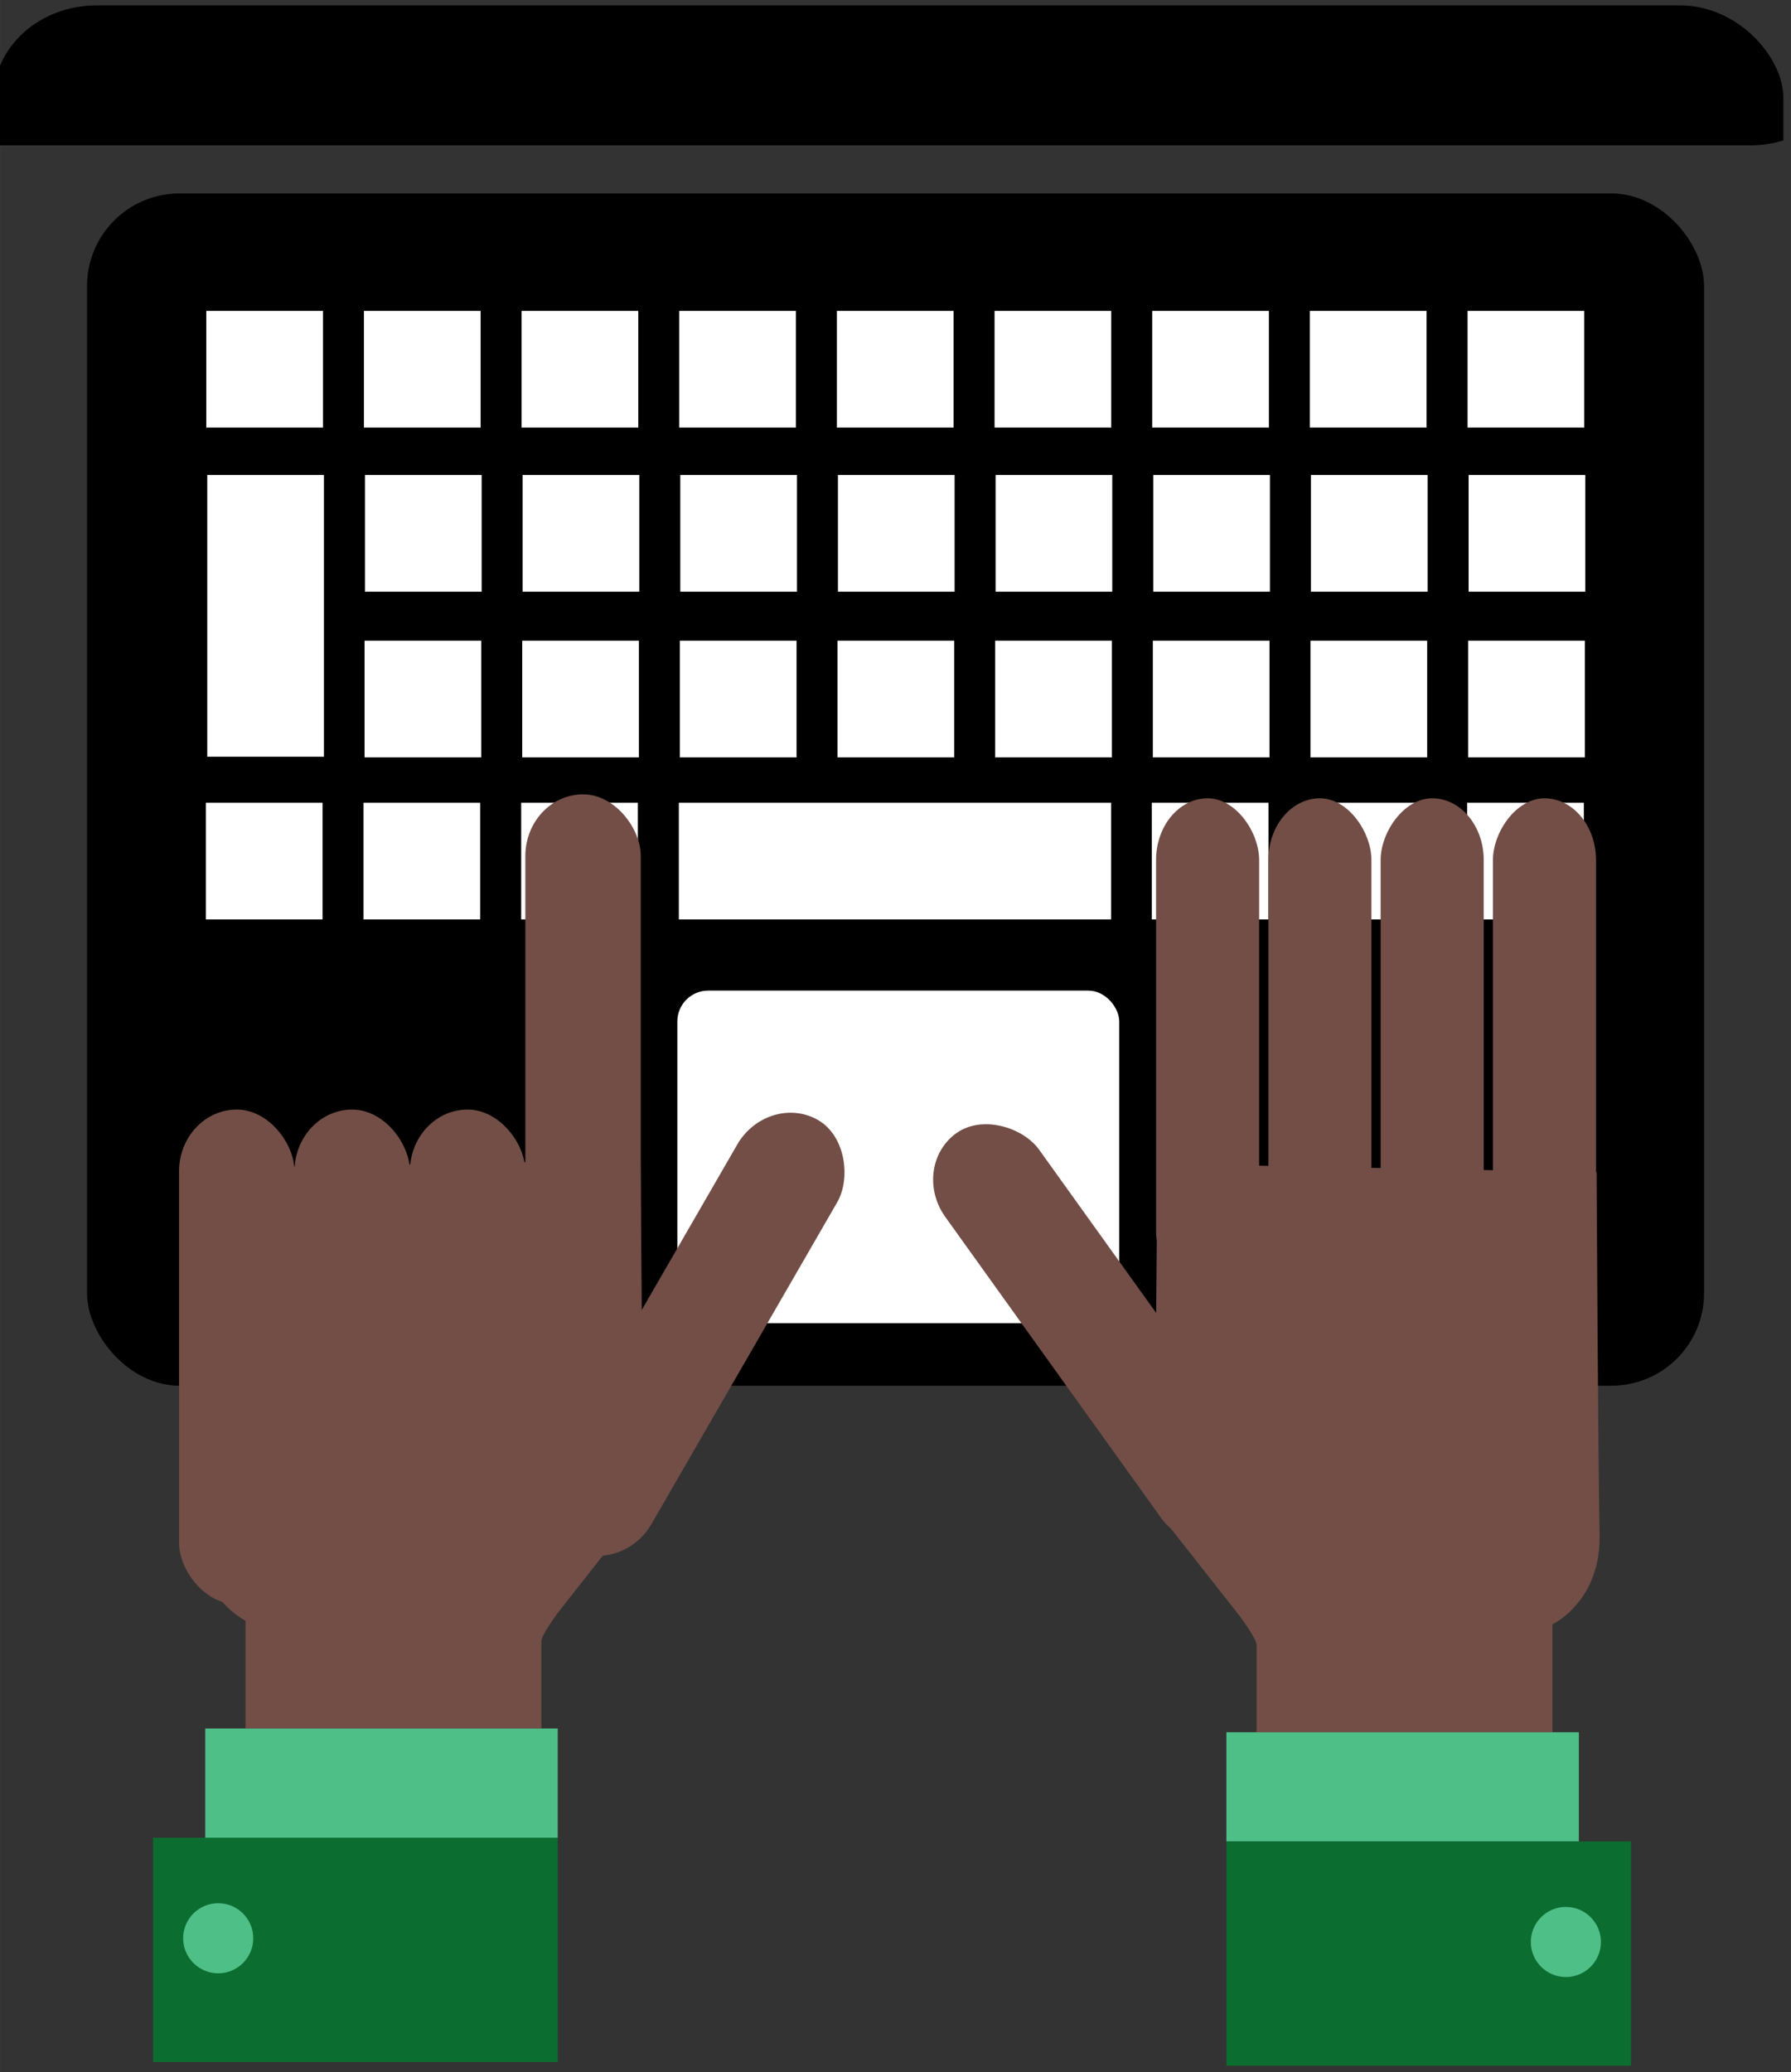
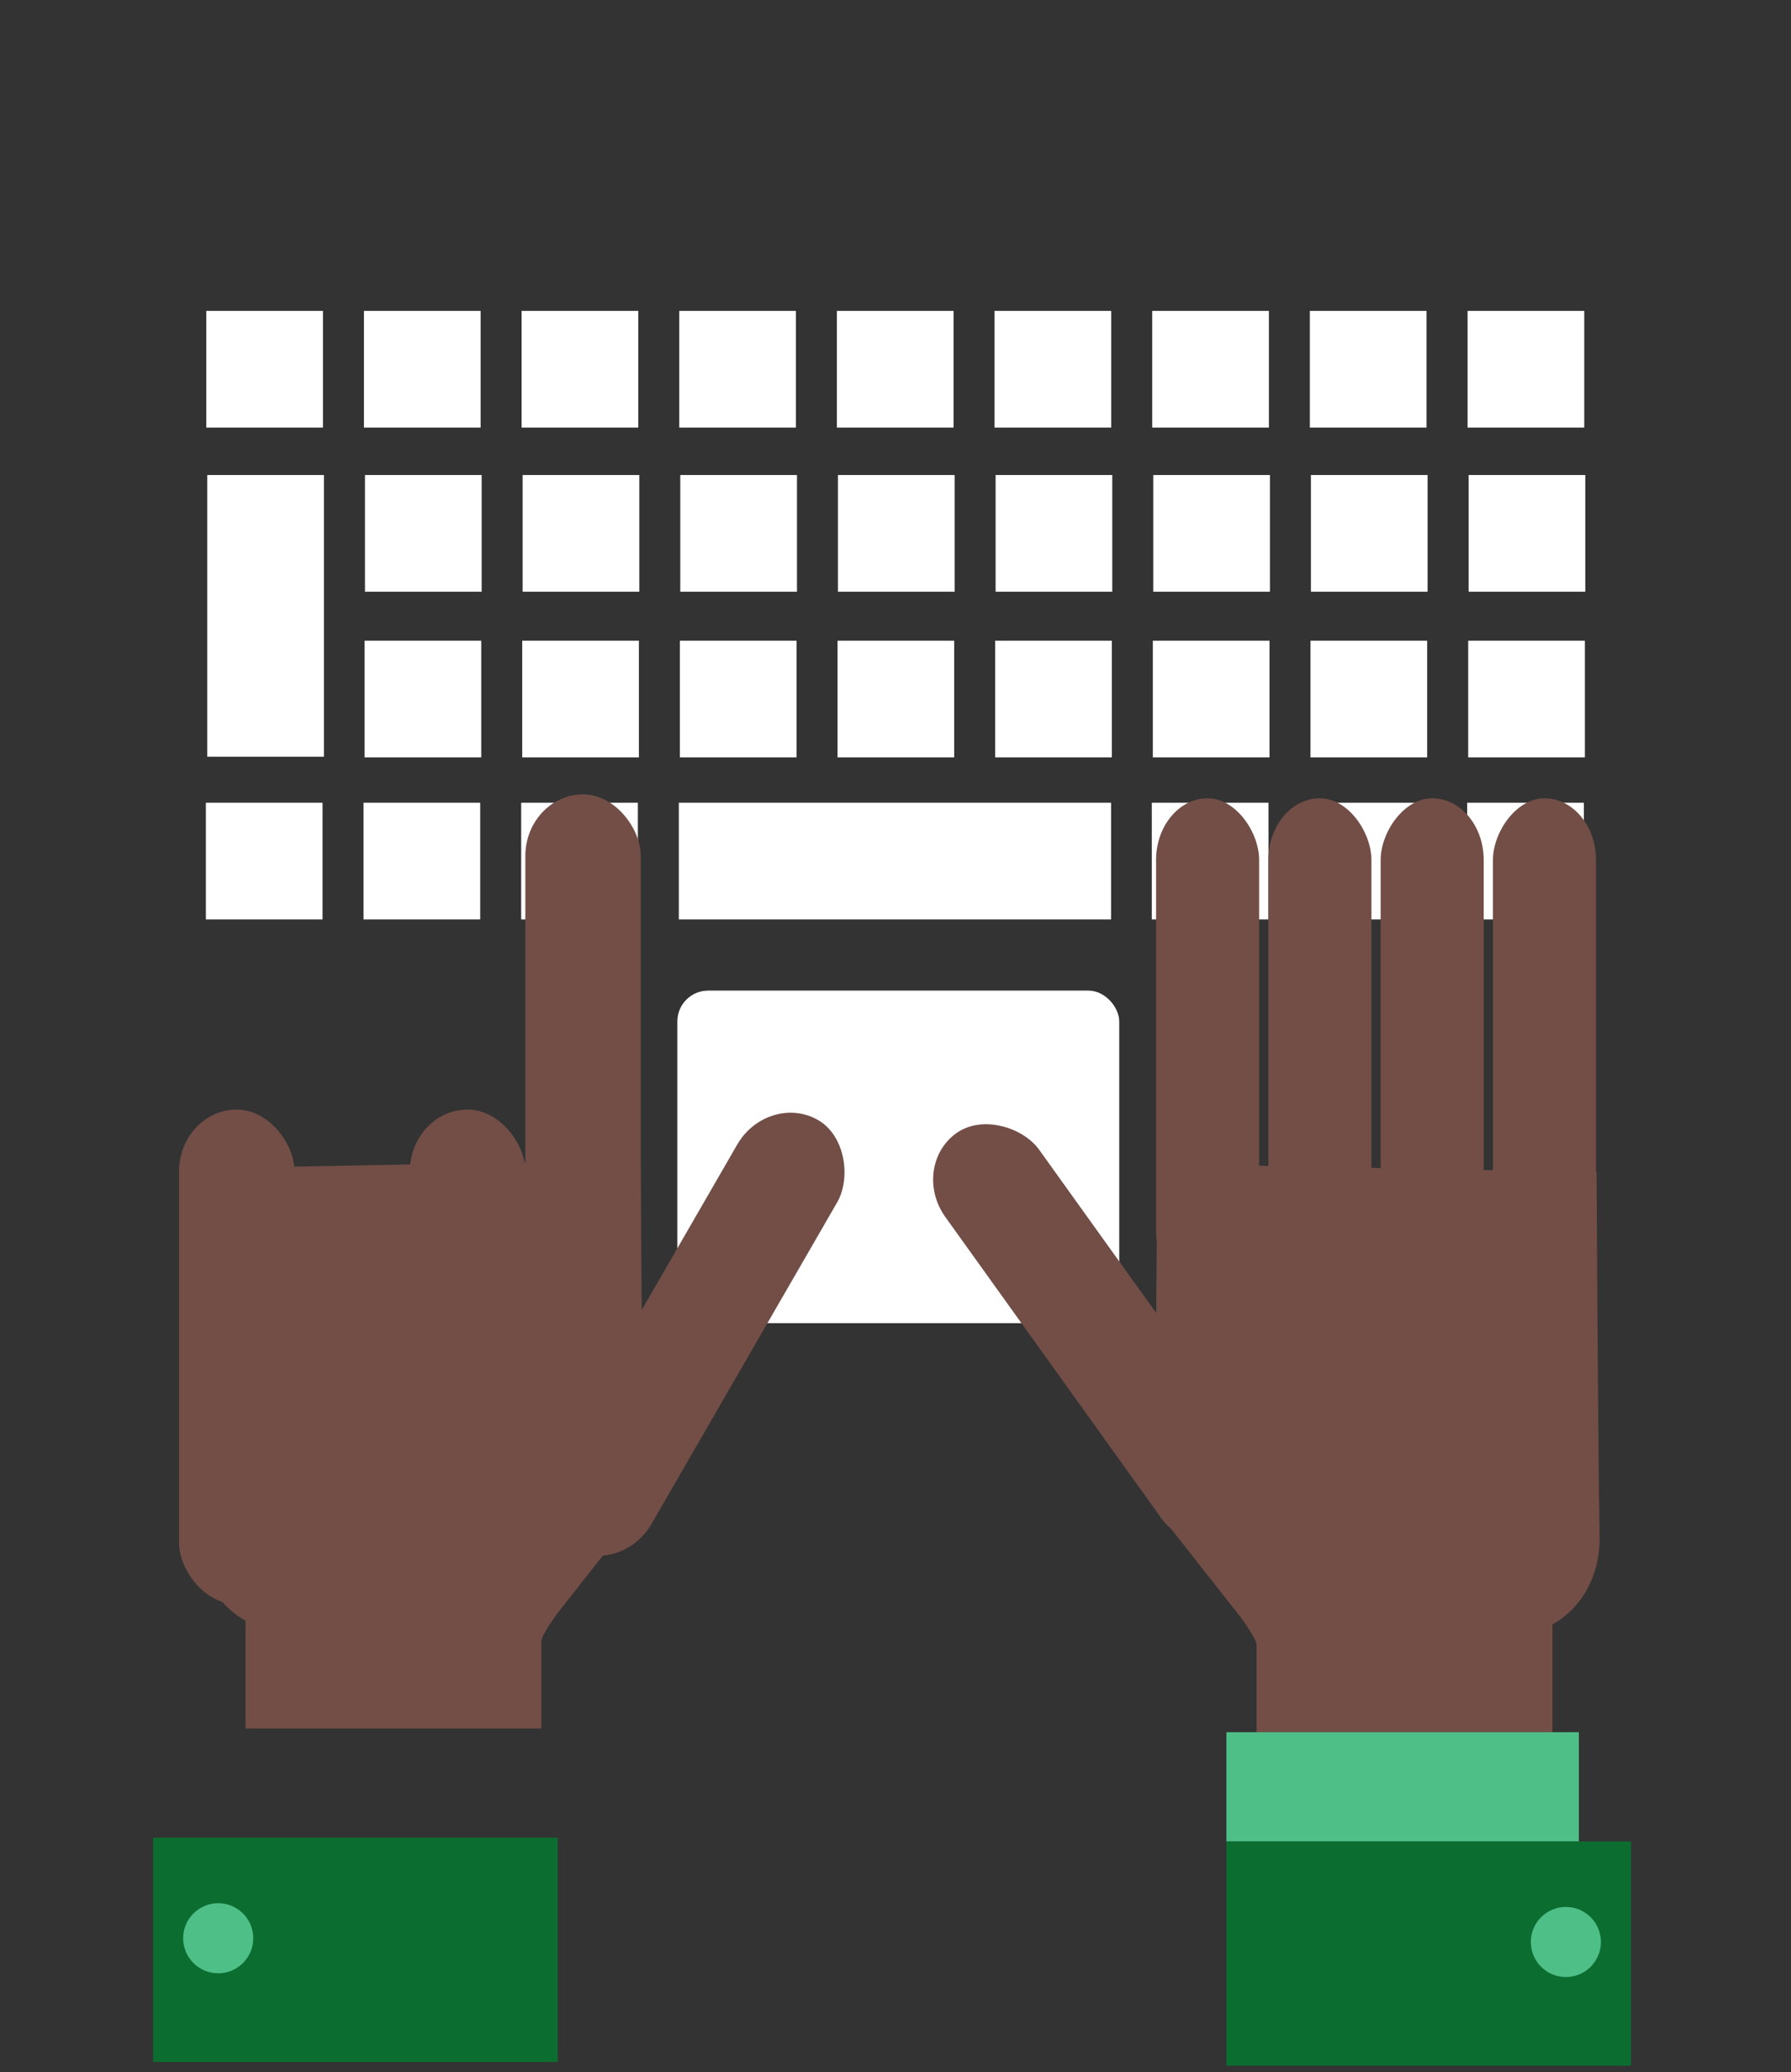
<svg xmlns="http://www.w3.org/2000/svg" viewBox="0 0 34.66 40.101" height="151.563" width="131">
  <rect x="0" y="0" width="34.66" height="40.101" fill="#333333" stroke="none" />
  <defs>
    <clipPath id="a" clipPathUnits="userSpaceOnUse">
-       <rect ry="3" rx="3.336" y="261.565" x="-379.772" height="16.442" width="64.634" fill="#8f8f8f" stroke-width=".794" stroke-linejoin="round" />
-     </clipPath>
+       </clipPath>
  </defs>
  <g transform="translate(176.27 -174.707)">
-     <rect width="31.294" height="23.072" x="-174.586" y="178.45" rx="1.792" ry="1.792" />
    <rect width="58.019" height="9.544" x="-377.504" y="256.557" rx="3.336" ry="3" clip-path="url(#a)" transform="matrix(-.597 0 0 -.597 -367.127 333.674)" />
    <path fill="#fff" d="M-172.278 180.723h2.258v2.258h-2.258zM-169.227 180.723h2.258v2.258h-2.258zM-166.176 180.723h2.258v2.258h-2.258zM-163.125 180.723h2.258v2.258h-2.258zM-160.074 180.723h2.258v2.258h-2.258zM-157.023 182.981h2.258v-2.258h-2.258zM-153.972 182.981h2.258v-2.258h-2.258zM-150.921 182.981h2.258v-2.258h-2.258zM-147.869 182.981h2.258v-2.258h-2.258zM-172.259 183.899h2.258v5.451h-2.258zM-169.207 183.899h2.258v2.258h-2.258zM-166.156 183.899h2.258v2.258h-2.258zM-163.105 183.899h2.258v2.258h-2.258zM-160.054 183.899h2.258v2.258h-2.258zM-157.003 186.157h2.258v-2.258h-2.258zM-153.952 186.157h2.258v-2.258h-2.258zM-150.901 186.157h2.258v-2.258h-2.258zM-147.849 186.157h2.258v-2.258h-2.258zM-169.215 187.105h2.258v2.258h-2.258zM-166.164 187.105h2.258v2.258h-2.258zM-163.113 187.105h2.258v2.258h-2.258zM-160.062 187.105h2.258v2.258h-2.258zM-157.011 189.363h2.258v-2.258h-2.258zM-153.96 189.363h2.258v-2.258h-2.258zM-150.909 189.363h2.258v-2.258h-2.258zM-147.857 189.363h2.258v-2.258h-2.258zM-172.286 190.241h2.258v2.258h-2.258zM-169.235 190.241h2.258v2.258h-2.258zM-166.184 190.241h2.258v2.258h-2.258zM-163.133 190.241h8.365v2.258h-8.365zM-153.98 192.499h2.258v-2.258h-2.258zM-150.929 192.499h2.258v-2.258h-2.258zM-147.877 192.499h2.258v-2.258h-2.258z" />
    <rect width="8.552" height="6.435" x="-163.162" y="193.876" rx=".597" ry=".597" fill="#fff" />
    <g transform="matrix(.597 0 0 .597 49.103 21.103)">
      <g fill="#724e47">
        <rect width="3.742" height="16.036" x="-371.705" y="293.258" rx="2" ry="2" />
-         <rect width="3.742" height="16.036" x="-367.963" y="293.258" rx="2" ry="2" />
        <rect width="3.742" height="16.036" x="-364.222" y="293.258" rx="2" ry="2" />
        <rect width="3.742" height="16.036" x="-360.48" y="283.041" rx="2" ry="2" />
        <rect width="3.742" height="16.036" x="-159.04" y="429.759" rx="2" ry="2" transform="rotate(30)" />
        <path d="M-369.55 313.32v-3.496s-1.577-.743-1.53-2.916c.047-2.173.098-11.742.098-11.742l14.235-.272.095 11.15-2.788 3.543s-.52.708-.52.898v2.835z" />
      </g>
-       <path fill="#4fbf88" d="M-370.856 313.32h11.426v3.541h-11.426z" />
      <path fill="#0b6e30" d="M-372.547 316.861h13.116v7.267h-13.116z" />
      <circle r="1.136" cy="320.119" cx="-370.436" fill="#4fbf88" />
    </g>
    <g transform="matrix(.597 0 0 .597 49.103 21.103)" fill="#724e47">
      <path d="M-327.186 313.442v-3.496s1.577-.742 1.53-2.916c-.048-2.173-.098-11.742-.098-11.742l-14.236-.272-.094 11.15 2.788 3.543s.52.708.52.898v2.835z" />
      <rect width="3.341" height="16.036" x="-340.034" y="283.169" rx="1.786" ry="2" />
      <rect width="3.341" height="16.036" x="-336.394" y="283.169" rx="1.786" ry="2" />
      <rect width="3.341" height="16.036" x="-329.114" y="-299.205" rx="1.786" ry="2" transform="scale(1 -1)" />
      <rect width="3.341" height="16.036" x="-332.754" y="-299.205" rx="1.786" ry="2" transform="scale(1 -1)" />
      <rect width="3.742" height="16.036" x="-454.804" y="37.036" rx="2" ry="2" transform="rotate(-35.641)" />
    </g>
    <g transform="matrix(-.597 0 0 .597 -356.135 21.26)">
      <path fill="#4fbf88" d="M-352.462 313.178h11.426v3.541h-11.426z" />
      <path fill="#0b6e30" d="M-354.152 316.719h13.116v7.267h-13.116z" />
      <circle cx="-352.041" cy="319.977" r="1.136" fill="#4fbf88" />
    </g>
  </g>
</svg>